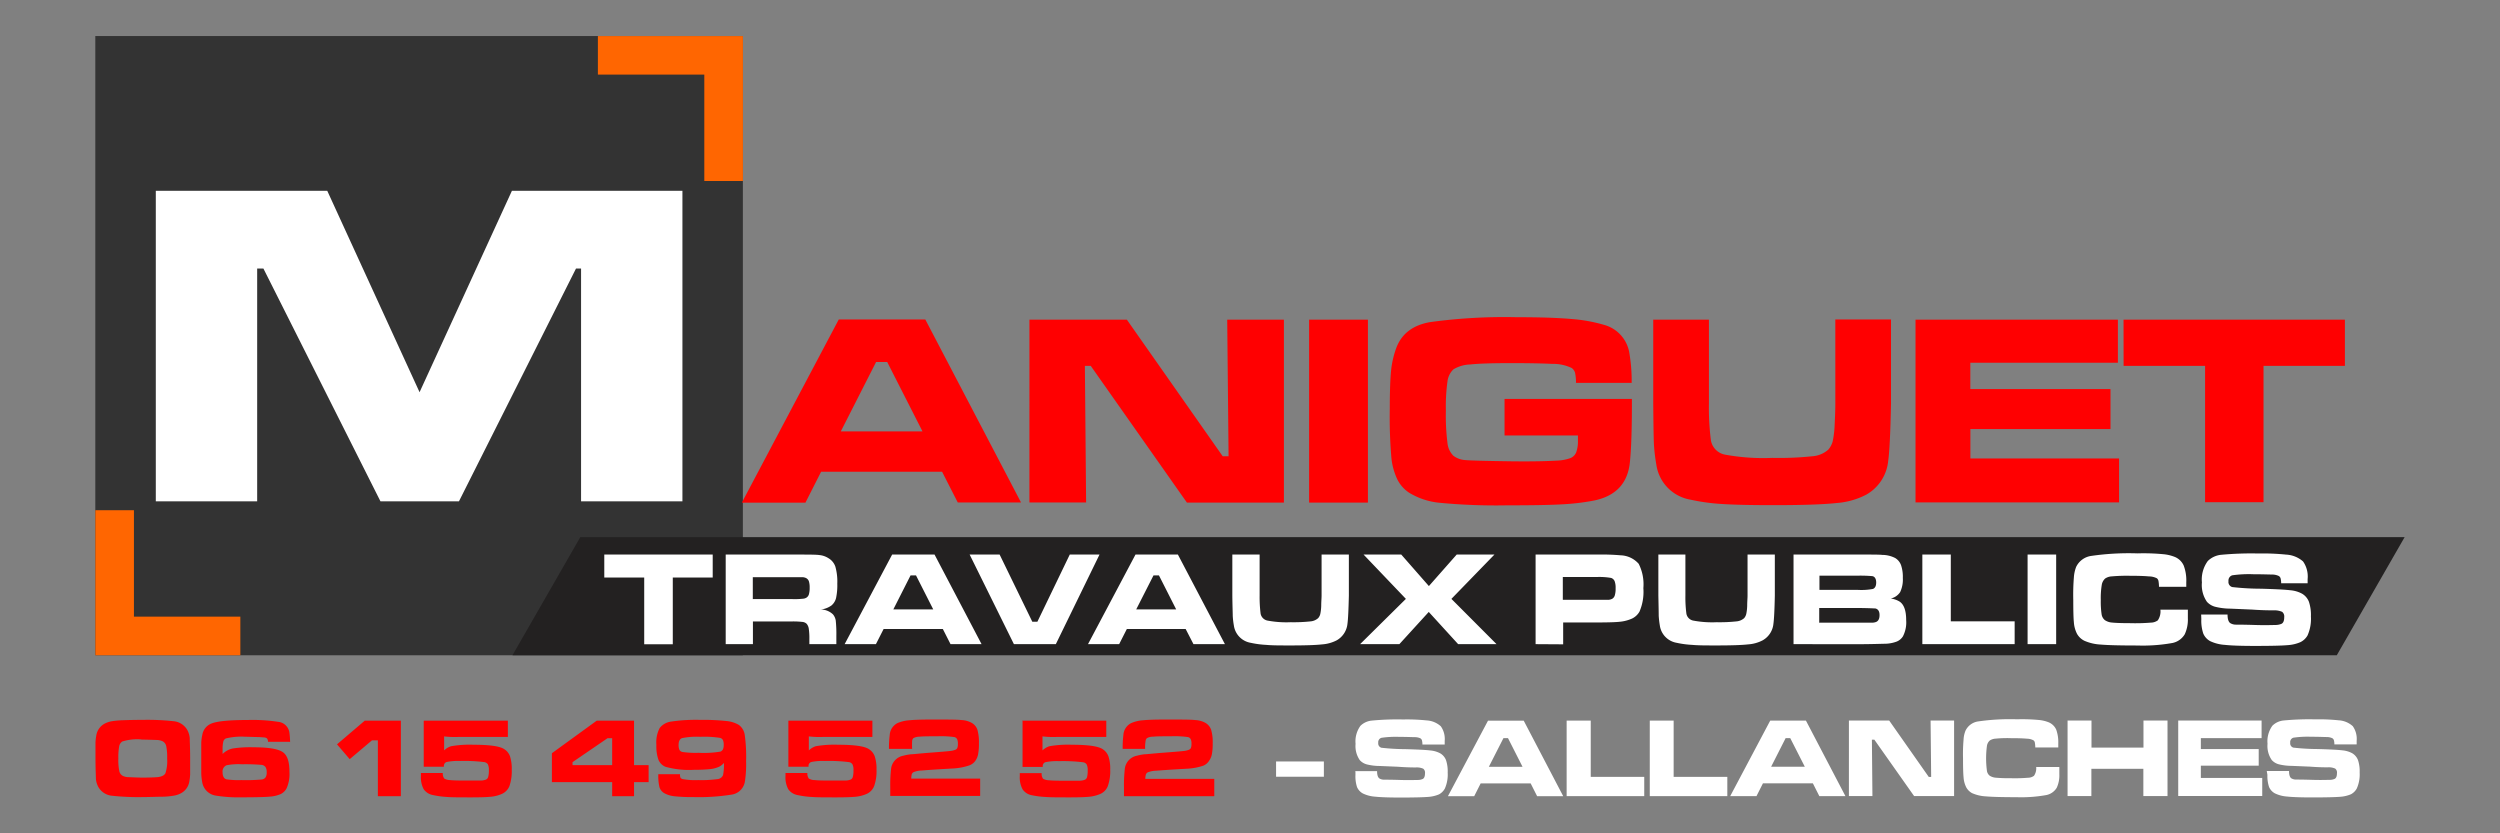
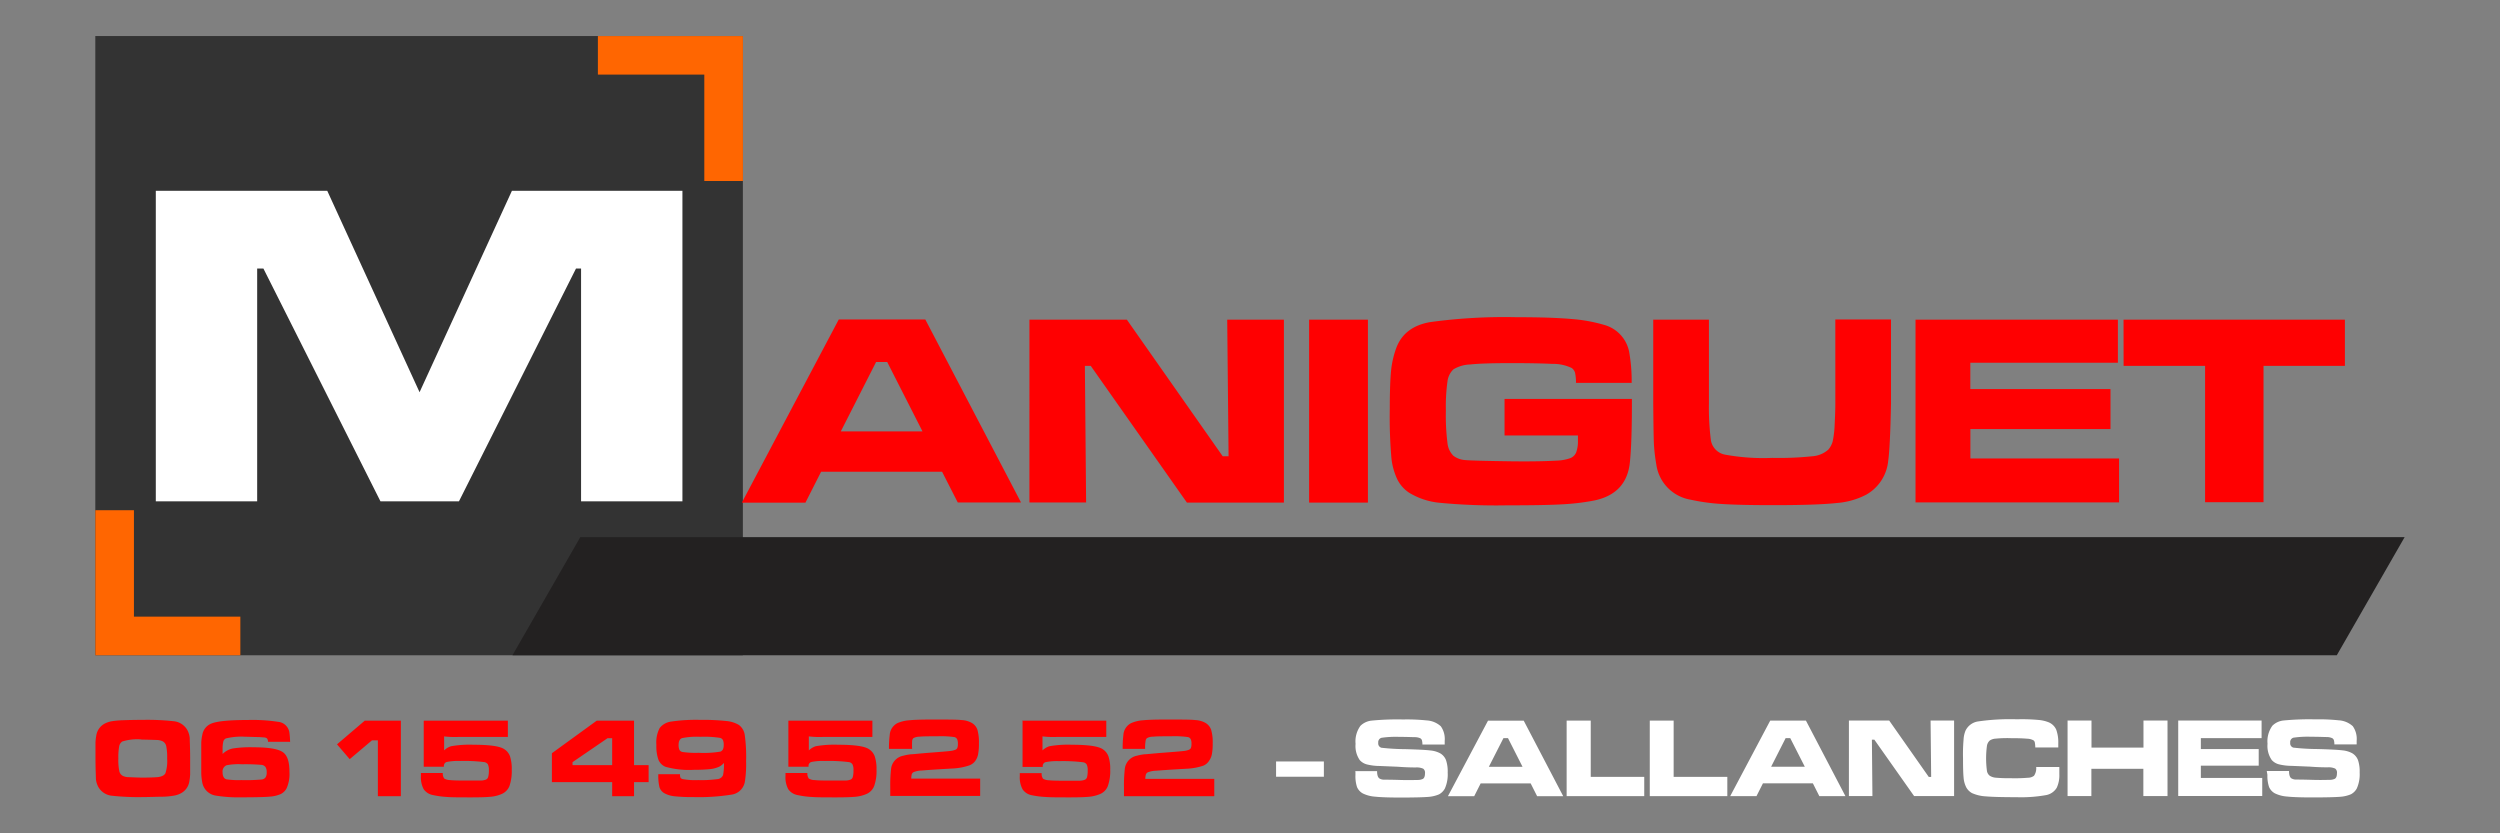
<svg xmlns="http://www.w3.org/2000/svg" width="425.21" height="141.73" viewBox="0 0 425.21 141.73">
  <rect x="0" y="0" width="425.21" height="141.73" fill="#808080" stroke="none" />
  <defs>
    <style>
      .cls-1, .cls-4 {
        fill: rgba(0,0,0,0);
      }

      .cls-2 {
        fill: none;
      }

      .cls-3 {
        clip-path: url(#clip-path);
      }

      .cls-4, .cls-6, .cls-7, .cls-8, .cls-9 {
        fill-rule: evenodd;
      }

      .cls-5 {
        fill: #333;
      }

      .cls-6 {
        fill: #ff0001;
      }

      .cls-7 {
        fill: #fff;
      }

      .cls-8 {
        fill: #232121;
      }

      .cls-9 {
        fill: #ff6601;
      }
    </style>
    <clipPath id="clip-path">
-       <rect id="Rectangle_3" data-name="Rectangle 3" class="cls-1" width="425.2" height="141.73" transform="translate(0.29 0.28)" />
-     </clipPath>
+       </clipPath>
  </defs>
  <g id="logo" transform="translate(-0.28 -0.28)">
-     <rect id="Rectangle_1" data-name="Rectangle 1" class="cls-2" width="425.2" height="141.73" transform="translate(0.28 0.28)" />
    <rect id="Rectangle_2" data-name="Rectangle 2" class="cls-2" width="425.2" height="141.73" transform="translate(0.28 0.28)" />
    <g id="Groupe_1" data-name="Groupe 1" class="cls-3">
      <path id="Tracé_1" data-name="Tracé 1" class="cls-4" d="M208.35,226.77,633.54,368.5m0-141.73L208.35,368.5" transform="translate(-208.06 -226.49)" />
    </g>
    <rect id="Rectangle_4" data-name="Rectangle 4" class="cls-5" width="110.14" height="105.32" transform="translate(16.49 6.41)" />
    <path id="Tracé_2" data-name="Tracé 2" class="cls-6" d="M232.62,349.21a40.688,40.688,0,0,1,5.18.22,3,3,0,0,1,2.39,1.49,3.48,3.48,0,0,1,.42,1.38c0,.51.07,1.66.07,3.47v2.71a8.42,8.42,0,0,1-.13,1.15,2.75,2.75,0,0,1-1.47,2.08,3.809,3.809,0,0,1-1.18.39,12.929,12.929,0,0,1-1.93.18c-1,0-2.11.06-3.32.06a40.873,40.873,0,0,1-5.19-.22,3,3,0,0,1-2.39-1.49,3.58,3.58,0,0,1-.42-1.39c0-.52-.07-1.73-.07-3.64v-2.55a8.127,8.127,0,0,1,.13-1.13,2.75,2.75,0,0,1,1.47-2.09,4.09,4.09,0,0,1,1.18-.39,14.745,14.745,0,0,1,1.93-.17q1.47-.06,3.33-.06Zm-.23,3.33a8.421,8.421,0,0,0-3.26.35,1.23,1.23,0,0,0-.52.84,10,10,0,0,0-.14,2,9.76,9.76,0,0,0,.16,2.2,1.2,1.2,0,0,0,.65.83,2.56,2.56,0,0,0,.77.19c.3,0,1.07.05,2.32.08,1.59,0,2.52-.06,2.76-.08.71-.08,1.16-.3,1.35-.68a6.631,6.631,0,0,0,.29-2.48,9.329,9.329,0,0,0-.16-2.13,1.22,1.22,0,0,0-.65-.83,2.831,2.831,0,0,0-.81-.2c-.31,0-1.23-.05-2.76-.07Zm25.2.4h-3.67a.77.77,0,0,0-.2-.6,1,1,0,0,0-.37-.14l-1-.07c-.86,0-1.61-.05-2.27-.05a11.171,11.171,0,0,0-3.3.28.79.79,0,0,0-.46.54,5.62,5.62,0,0,0-.12,1.39c0,.17,0,.42,0,.72a3.45,3.45,0,0,1,1.7-.93,19.338,19.338,0,0,1,3.5-.21c2.53,0,4.18.26,5,.8s1.17,1.66,1.17,3.38a6,6,0,0,1-.47,2.77,2.28,2.28,0,0,1-1,1,5.49,5.49,0,0,1-1.81.44q-1.24.12-4.86.12a23.662,23.662,0,0,1-4.33-.28,2.77,2.77,0,0,1-2.36-2.25,10.8,10.8,0,0,1-.17-1.54c0-.58,0-1.56,0-2.92v-2.31a7.9,7.9,0,0,1,.18-1.33,2.5,2.5,0,0,1,1.5-1.9c1-.42,3.08-.62,6.24-.62a28.81,28.81,0,0,1,5.15.31,2.14,2.14,0,0,1,1.91,1.76,12.462,12.462,0,0,1,.13,1.68Zm-8.1,3.82a10.451,10.451,0,0,0-2.62.17,1.13,1.13,0,0,0-.67,1.18,1.71,1.71,0,0,0,.17.83.8.8,0,0,0,.53.39,14.358,14.358,0,0,0,2.48.12,30.19,30.19,0,0,0,3.37-.09,1,1,0,0,0,.73-.33,1.47,1.47,0,0,0,.22-.9,1.57,1.57,0,0,0-.21-.91,1,1,0,0,0-.7-.36,31.679,31.679,0,0,0-3.3-.1Zm20.84-7.42h6.19v12.85h-3.91v-9.5h-1l-3.79,3.2-2.16-2.52,4.69-4Zm10.12,0h14.27v2.77h-8.35a15.111,15.111,0,0,1-2.49-.09v2.38a2.91,2.91,0,0,1,1.19-.71,18.171,18.171,0,0,1,3.81-.25c2.71,0,4.45.24,5.21.74a2.42,2.42,0,0,1,1,1.24,7,7,0,0,1,.29,2.23,7.82,7.82,0,0,1-.39,2.81,2.47,2.47,0,0,1-1.33,1.36,6.089,6.089,0,0,1-1.79.46c-.68.07-1.78.11-3.27.11-2,0-3.37,0-4.25-.07A14.532,14.532,0,0,1,282,362a2.46,2.46,0,0,1-1.6-1,4.34,4.34,0,0,1-.47-2.25q0-.15,0-.51h3.72a1.5,1.5,0,0,0,.24.94,2,2,0,0,0,1,.27c.52.06,1.38.08,2.56.08h2.63a2.691,2.691,0,0,0,.88-.15.68.68,0,0,0,.41-.46,4,4,0,0,0,.12-1.15,2.18,2.18,0,0,0-.17-1,.92.92,0,0,0-.64-.38,27,27,0,0,0-4.06-.19,9.594,9.594,0,0,0-2.24.16.66.66,0,0,0-.54.66v.16h-3.43V349.4Zm38.21,7.57v2.89h-2.48v2.39h-3.72V359.8H302.21v-4.92l7.63-5.54h6.34v7.57Zm-6.2,0v-4.58h-.79l-5.95,4.07v.51Zm7.83,1.54H324a.879.879,0,0,0,0,.15,1.07,1.07,0,0,0,.1.48.67.67,0,0,0,.35.2,11.7,11.7,0,0,0,2.66.17,19.761,19.761,0,0,0,3.21-.16,1.13,1.13,0,0,0,1-.69,9.091,9.091,0,0,0,.15-2.07,2.68,2.68,0,0,1-.82.65,5.108,5.108,0,0,1-1.57.41,25.147,25.147,0,0,1-2.64.11,14.92,14.92,0,0,1-4.91-.51,2.17,2.17,0,0,1-1.2-1.2,6.87,6.87,0,0,1-.35-2.54,5.26,5.26,0,0,1,.57-2.87,3,3,0,0,1,2-1.09,28.536,28.536,0,0,1,4.85-.28,37.619,37.619,0,0,1,4.45.19,5.079,5.079,0,0,1,2.16.67,2.57,2.57,0,0,1,1,1.7,27.2,27.2,0,0,1,.23,4.48,19,19,0,0,1-.22,3.54,2.68,2.68,0,0,1-2.3,2.14,35.321,35.321,0,0,1-6.49.41,27.763,27.763,0,0,1-3.2-.14,4.489,4.489,0,0,1-1.7-.52,1.83,1.83,0,0,1-.82-1,8.14,8.14,0,0,1-.2-2.21Zm7.16-6.36a12.611,12.611,0,0,0-3.1.22c-.39.14-.59.53-.59,1.15a2,2,0,0,0,.14.85.76.76,0,0,0,.52.36,15.578,15.578,0,0,0,2.75.14,17.514,17.514,0,0,0,3.69-.2.81.81,0,0,0,.44-.39,1.82,1.82,0,0,0,.13-.79,1.76,1.76,0,0,0-.14-.8.76.76,0,0,0-.49-.36A17.352,17.352,0,0,0,327.45,352.09Zm15-2.75h14.27v2.77H348.4a15.108,15.108,0,0,1-2.49-.09v2.38a3,3,0,0,1,1.18-.71,18.353,18.353,0,0,1,3.82-.25c2.71,0,4.45.24,5.21.74a2.45,2.45,0,0,1,1,1.24,6.7,6.7,0,0,1,.3,2.23,7.571,7.571,0,0,1-.4,2.81,2.42,2.42,0,0,1-1.32,1.36,6.08,6.08,0,0,1-1.8.46c-.68.07-1.77.11-3.26.11-2,0-3.38,0-4.25-.07A14.671,14.671,0,0,1,344,362a2.46,2.46,0,0,1-1.59-1,4.24,4.24,0,0,1-.47-2.25v-.51h3.72a1.5,1.5,0,0,0,.24.94,1.9,1.9,0,0,0,1,.27c.53.06,1.39.08,2.57.08h2.63a2.691,2.691,0,0,0,.88-.15.68.68,0,0,0,.41-.46,4,4,0,0,0,.11-1.15,2.05,2.05,0,0,0-.17-1,.87.87,0,0,0-.63-.38,27.106,27.106,0,0,0-4.06-.19,9.529,9.529,0,0,0-2.24.16.66.66,0,0,0-.54.66v.16h-3.43V349.4Zm20.89,4.8h-3.8a17.1,17.1,0,0,1,.13-2.37,2.43,2.43,0,0,1,1.29-2,6,6,0,0,1,2-.49c.86-.09,2.15-.13,3.89-.13,2.61,0,4.29,0,5,.09a3.92,3.92,0,0,1,1.73.46,2.17,2.17,0,0,1,1,1.18,7.83,7.83,0,0,1,.26,2.33,9.439,9.439,0,0,1-.13,1.79,2.79,2.79,0,0,1-.43,1.1,2.17,2.17,0,0,1-1.1.86,10.359,10.359,0,0,1-2.83.52c-2.68.15-4.42.27-5.2.34a4.141,4.141,0,0,0-1.43.28.72.72,0,0,0-.3.34,3.12,3.12,0,0,0-.09.76h11.72v2.95H359.76v-1.47a25.239,25.239,0,0,1,.14-3.16,2.57,2.57,0,0,1,2.1-2.22,8.72,8.72,0,0,1,1.27-.24c.39,0,1.51-.14,3.37-.28s2.88-.23,3.21-.27a3.542,3.542,0,0,0,.85-.17.72.72,0,0,0,.45-.32,1.79,1.79,0,0,0,.11-.73,1.75,1.75,0,0,0-.13-.8.72.72,0,0,0-.45-.35,16.081,16.081,0,0,0-2.94-.14c-1.44,0-2.45,0-3,.07a2.08,2.08,0,0,0-1.06.26.78.78,0,0,0-.2.45,12.4,12.4,0,0,0,0,1.36Zm18.85-4.8H396.5v2.77h-8.35a15.349,15.349,0,0,1-2.5-.09v2.38a3,3,0,0,1,1.19-.71,18.24,18.24,0,0,1,3.81-.25c2.72,0,4.45.24,5.22.74a2.45,2.45,0,0,1,1,1.24,6.7,6.7,0,0,1,.3,2.23,7.79,7.79,0,0,1-.4,2.81,2.42,2.42,0,0,1-1.32,1.36,6.239,6.239,0,0,1-1.8.46c-.68.07-1.77.11-3.27.11-1.95,0-3.37,0-4.25-.07a14.7,14.7,0,0,1-2.27-.29,2.43,2.43,0,0,1-1.59-1,4.23,4.23,0,0,1-.48-2.25v-.51h3.72a1.45,1.45,0,0,0,.23.94,2,2,0,0,0,1,.27c.53.06,1.38.08,2.57.08h2.63a2.63,2.63,0,0,0,.87-.15.69.69,0,0,0,.42-.46,4.44,4.44,0,0,0,.11-1.15,2.18,2.18,0,0,0-.17-1,.87.87,0,0,0-.63-.38,27.2,27.2,0,0,0-4.06-.19,9.641,9.641,0,0,0-2.25.16.66.66,0,0,0-.54.66v.16h-3.43v-7.78Zm20.89,4.8h-3.79a17.432,17.432,0,0,1,.12-2.37,2.44,2.44,0,0,1,1.3-2,6,6,0,0,1,2-.49c.86-.09,2.16-.13,3.89-.13,2.62,0,4.29,0,5,.09a3.92,3.92,0,0,1,1.73.46,2.2,2.2,0,0,1,1,1.18,7.451,7.451,0,0,1,.27,2.33,9.439,9.439,0,0,1-.13,1.79,2.79,2.79,0,0,1-.44,1.1,2.15,2.15,0,0,1-1.03.9,10.371,10.371,0,0,1-2.84.52c-2.68.15-4.41.27-5.19.34a4,4,0,0,0-1.43.28.72.72,0,0,0-.3.34,3,3,0,0,0-.1.76h11.73v2.95H399.51v-1.47a25.239,25.239,0,0,1,.14-3.16,2.57,2.57,0,0,1,2.08-2.26,8.485,8.485,0,0,1,1.27-.24c.38,0,1.51-.14,3.37-.28s2.87-.23,3.21-.27a3.35,3.35,0,0,0,.84-.17.75.75,0,0,0,.46-.32,1.79,1.79,0,0,0,.11-.73,1.75,1.75,0,0,0-.13-.8.72.72,0,0,0-.45-.35,16.229,16.229,0,0,0-2.95-.14c-1.44,0-2.44,0-3,.07a2,2,0,0,0-1.06.26.79.79,0,0,0-.21.45,6.441,6.441,0,0,0-.08,1.36Z" transform="translate(-208.06 -226.49)" />
    <path id="Tracé_3" data-name="Tracé 3" class="cls-7" d="M425.41,356.28h8.1v2.6h-8.13v-2.6Zm13.37,1.65h3.78c0,.64.13,1.05.39,1.24a1.54,1.54,0,0,0,.73.21c.3,0,1.23,0,2.81.05s2.65,0,3,0a2.089,2.089,0,0,0,.79-.15c.28-.11.43-.44.43-1a.83.83,0,0,0-.31-.77,2.681,2.681,0,0,0-1.24-.21c-.48,0-1.51,0-3.07-.12l-3.12-.13a8.94,8.94,0,0,1-2.16-.27,2.45,2.45,0,0,1-1.19-.72,4.2,4.2,0,0,1-.72-2.77,4.51,4.51,0,0,1,.83-3.07,3.18,3.18,0,0,1,1.94-.89,45.365,45.365,0,0,1,5.31-.19,32.668,32.668,0,0,1,4,.16,3.91,3.91,0,0,1,2.42,1,3.75,3.75,0,0,1,.66,2.49v.61h-3.79a2.62,2.62,0,0,0-.09-.74.6.6,0,0,0-.27-.32,2.29,2.29,0,0,0-.9-.19c-.43,0-1.33-.05-2.71-.05a16.541,16.541,0,0,0-3,.16.78.78,0,0,0-.54.86.75.75,0,0,0,.54.83,39,39,0,0,0,4.15.24c2.07.06,3.46.13,4.16.22a4.359,4.359,0,0,1,1.67.48,2.28,2.28,0,0,1,1,1.16,6,6,0,0,1,.29,2.13,5.87,5.87,0,0,1-.48,2.7,2.44,2.44,0,0,1-1,1,5.72,5.72,0,0,1-1.84.43c-.85.07-2.43.11-4.74.11-1.93,0-3.35-.05-4.28-.15a5.69,5.69,0,0,1-2.08-.54,2.24,2.24,0,0,1-1-1.09,5.9,5.9,0,0,1-.27-2.06v-.61Zm31,4.26-1.1-2.18h-8.5l-1.1,2.18h-4.47l6.82-12.85h6.07l6.72,12.85Zm-2.48-5-2.47-4.87h-.78l-2.48,4.87Zm7.5-7.86h4.1v9.57H488v3.28H474.8V349.34Zm14.14,0H493v9.57h9.13v3.28H488.94V349.34Zm28.84,12.85-1.1-2.18h-8.49l-1.1,2.18h-4.47l6.81-12.85h6.07l6.72,12.85Zm-2.47-5-2.48-4.87h-.78l-2.47,4.87Zm7.5-7.86h6.85l6.73,9.59h.41l-.1-9.59h4v12.85h-6.8l-6.76-9.59h-.42l.09,9.59h-4V349.34Zm31.88,7.9h3.91v1.21a5,5,0,0,1-.44,2.32,2.68,2.68,0,0,1-1.91,1.27,23.86,23.86,0,0,1-4.91.34c-2.45,0-4.19-.05-5.23-.14a6.58,6.58,0,0,1-2.35-.55,2.439,2.439,0,0,1-1-1,4.449,4.449,0,0,1-.45-1.71c-.06-.58-.09-1.63-.09-3.16a28.843,28.843,0,0,1,.09-3.21,4.61,4.61,0,0,1,.33-1.54,2.83,2.83,0,0,1,2.17-1.58,38.081,38.081,0,0,1,6.61-.36,30.5,30.5,0,0,1,3.61.11,6,6,0,0,1,1.8.42,2.44,2.44,0,0,1,1.24,1.23,6.371,6.371,0,0,1,.35,2.39v.64h-3.91a5.09,5.09,0,0,0-.08-.85.61.61,0,0,0-.21-.35,2.389,2.389,0,0,0-1.14-.29q-.91-.09-2.76-.09a19.893,19.893,0,0,0-2.55.08,2,2,0,0,0-1,.32,1.54,1.54,0,0,0-.49.95,16.169,16.169,0,0,0,0,4.17,1.31,1.31,0,0,0,.47.86,2.19,2.19,0,0,0,1,.34,23.992,23.992,0,0,0,2.54.09,26.437,26.437,0,0,0,3-.08,1.72,1.72,0,0,0,1-.33,2.26,2.26,0,0,0,.37-1.52Zm5.28-7.9h4.1v4.6h8.84v-4.6H577v12.85h-4.11v-4.64h-8.84v4.64H560V349.34Zm18.85,0H593v3H582.67v1.85h9.84V357h-9.84v2.08h10.44v3.08H578.82V349.34Zm15.06,8.59h3.79c0,.64.12,1.05.39,1.24a1.54,1.54,0,0,0,.73.21c.29,0,1.23,0,2.81.05s2.65,0,3,0a2.09,2.09,0,0,0,.79-.15c.28-.11.43-.44.43-1a.83.83,0,0,0-.31-.77,2.68,2.68,0,0,0-1.24-.21c-.48,0-1.51,0-3.07-.12l-3.12-.13a9.111,9.111,0,0,1-2.17-.27,2.47,2.47,0,0,1-1.18-.72,4.2,4.2,0,0,1-.72-2.77,4.51,4.51,0,0,1,.83-3.07,3.15,3.15,0,0,1,1.93-.89,45.7,45.7,0,0,1,5.32-.19,32.68,32.68,0,0,1,4,.16,3.93,3.93,0,0,1,2.42,1,3.75,3.75,0,0,1,.66,2.49v.61h-3.79a2.619,2.619,0,0,0-.09-.74.619.619,0,0,0-.28-.32,2.23,2.23,0,0,0-.89-.19c-.43,0-1.33-.05-2.71-.05a16.541,16.541,0,0,0-3,.16.78.78,0,0,0-.54.86.75.75,0,0,0,.54.83,38.991,38.991,0,0,0,4.15.24c2.07.06,3.46.13,4.16.22a4.359,4.359,0,0,1,1.67.48,2.33,2.33,0,0,1,1,1.16,6,6,0,0,1,.29,2.13,5.87,5.87,0,0,1-.48,2.7,2.41,2.41,0,0,1-1,1,5.649,5.649,0,0,1-1.83.43c-.85.07-2.43.11-4.74.11-1.93,0-3.36-.05-4.28-.15a5.691,5.691,0,0,1-2.08-.54,2.24,2.24,0,0,1-1-1.09,5.86,5.86,0,0,1-.28-2.06Z" transform="translate(-208.06 -226.49)" />
    <path id="Tracé_4" data-name="Tracé 4" class="cls-8" d="M409.27,91.64H98.98L87.44,111.73H397.73Z" />
-     <path id="Tracé_5" data-name="Tracé 5" class="cls-7" d="M311.12,321.09h18.44V325h-6.79v11.35h-4.86V325h-6.79v-3.89Zm20.65,15.24V321.09H343c2.63,0,4.2,0,4.73.09a3.46,3.46,0,0,1,1.5.52,2.66,2.66,0,0,1,1.19,1.44,9.357,9.357,0,0,1,.33,2.9,10.332,10.332,0,0,1-.21,2.45,2.4,2.4,0,0,1-.77,1.25,3.79,3.79,0,0,1-1.85.7,3,3,0,0,1,2.1.83,2.19,2.19,0,0,1,.47,1.06,22.006,22.006,0,0,1,.1,2.59v1.41H346v-.81a11,11,0,0,0-.1-1.81,1.67,1.67,0,0,0-.35-.83,1.21,1.21,0,0,0-.71-.33,14.3,14.3,0,0,0-1.89-.08H336.4v3.86Zm4.64-7.67h6.53a13.2,13.2,0,0,0,2-.06,1.24,1.24,0,0,0,.56-.18,1,1,0,0,0,.42-.56,3.911,3.911,0,0,0,.13-1.13,3.47,3.47,0,0,0-.14-1.12,1,1,0,0,0-.49-.53,1.59,1.59,0,0,0-.58-.14h-8.46v3.75Zm33.6,7.67-1.31-2.58H358.63l-1.31,2.58H352l8.08-15.24h7.21l8,15.24Zm-2.94-5.91-2.93-5.78h-.93l-2.93,5.78Zm6.19-9.33,7.53,15.24h7.13l7.43-15.24h-5.06l-5.51,11.43h-.86l-5.56-11.43Zm38.07,15.24L410,333.75H400l-1.31,2.58h-5.3l8.08-15.24h7.21l8,15.24Zm-2.94-5.91-2.93-5.78h-.93l-2.94,5.78Zm9.55-9.33h4.64v7a22.936,22.936,0,0,0,.17,3.06,1.48,1.48,0,0,0,1.16,1.17,17.351,17.351,0,0,0,3.95.28,27.187,27.187,0,0,0,3.35-.14,2.22,2.22,0,0,0,1.32-.55,1.61,1.61,0,0,0,.37-.71,7.851,7.851,0,0,0,.16-1.42c0-.69.06-1.25.06-1.69v-7h4.64v7c-.06,2.44-.13,4-.24,4.78a3.64,3.64,0,0,1-1.83,2.81,6.34,6.34,0,0,1-2.49.69q-1.6.18-5.28.18c-1.84,0-3.26,0-4.26-.1a15.913,15.913,0,0,1-2.6-.35,3.47,3.47,0,0,1-2.86-2.95,13.578,13.578,0,0,1-.19-1.64c0-.49-.05-1.63-.07-3.42v-7Zm22.38,0h6.35l4.7,5.36,4.73-5.36h6.42l-7.32,7.54,7.68,7.7h-6.53l-5-5.48-5,5.48h-6.68l7.79-7.7-7.2-7.54Zm29.2,15.24V321.09H480a38.668,38.668,0,0,1,4,.13,4.27,4.27,0,0,1,3.06,1.45,7.73,7.73,0,0,1,.79,4.13,8.51,8.51,0,0,1-.66,4,2.89,2.89,0,0,1-1.25,1.17,6.661,6.661,0,0,1-2.19.56c-.66.07-1.9.11-3.7.11h-5.84v3.72Zm4.64-7.54h7.77a1.64,1.64,0,0,0,.63-.18A1,1,0,0,0,483,328a4,4,0,0,0,.13-1.2,3.151,3.151,0,0,0-.17-1.19,1,1,0,0,0-.58-.54,11.54,11.54,0,0,0-2.43-.16h-5.8v3.88Zm16.23-7.7H495v7a21.253,21.253,0,0,0,.17,3.06,1.46,1.46,0,0,0,1.15,1.17,17.4,17.4,0,0,0,4,.28,27,27,0,0,0,3.34-.14,2.26,2.26,0,0,0,1.33-.55,1.711,1.711,0,0,0,.36-.71,7.848,7.848,0,0,0,.16-1.42c0-.69.06-1.25.06-1.69v-7h4.64v7c-.05,2.44-.13,4-.24,4.78a3.62,3.62,0,0,1-1.83,2.81,6.24,6.24,0,0,1-2.48.69c-1.08.12-2.84.18-5.29.18-1.84,0-3.26,0-4.25-.1a16,16,0,0,1-2.61-.35,3.47,3.47,0,0,1-2.86-2.95,15.952,15.952,0,0,1-.19-1.64q0-.74-.06-3.42v-7Zm23,15.24V321.09h10.94c2.33,0,3.71,0,4.15.06a4.86,4.86,0,0,1,2.2.53,2.36,2.36,0,0,1,1,1.22,6.21,6.21,0,0,1,.3,2.16,5,5,0,0,1-.45,2.41,2.59,2.59,0,0,1-1.6,1.1,3.81,3.81,0,0,1,1.5.52c.75.5,1.12,1.54,1.12,3.15A5.19,5.19,0,0,1,532,335a2.25,2.25,0,0,1-1.06.89,5.929,5.929,0,0,1-1.89.37c-.52,0-2.07.07-4.62.08Zm4.41-9.23h6.54a10.66,10.66,0,0,0,2.56-.16c.36-.15.55-.51.55-1.1s-.22-1-.66-1.08a23.328,23.328,0,0,0-2.45-.08H517.8v2.42Zm0,5.58h8.98a2,2,0,0,0,.64-.12q.6-.24.6-1.17c0-.64-.23-1-.69-1.13-.17,0-1.16-.07-3-.08h-6.57v2.54Zm17.48-11.59h4.86v11.36H551v3.88H535.3V321.09Zm17.91,0h4.87v15.24H553.2V321.09Zm22.63,9.37h4.64v1.44a5.94,5.94,0,0,1-.53,2.75,3.17,3.17,0,0,1-2.26,1.51,28.619,28.619,0,0,1-5.83.4q-4.35,0-6.2-.16a7.94,7.94,0,0,1-2.79-.65,2.93,2.93,0,0,1-1.24-1.17,5.091,5.091,0,0,1-.54-2c-.07-.69-.1-1.95-.1-3.75a37.36,37.36,0,0,1,.1-3.82,6.068,6.068,0,0,1,.39-1.82,3.36,3.36,0,0,1,2.58-1.87,44.457,44.457,0,0,1,7.84-.43,35.982,35.982,0,0,1,4.28.13,7,7,0,0,1,2.14.5,2.85,2.85,0,0,1,1.46,1.46,7.19,7.19,0,0,1,.43,2.84v.75h-4.64a6.386,6.386,0,0,0-.09-1,.85.85,0,0,0-.25-.43,2.94,2.94,0,0,0-1.35-.33c-.73-.07-1.82-.11-3.29-.11a28.923,28.923,0,0,0-3,.1,2.24,2.24,0,0,0-1.18.37,1.87,1.87,0,0,0-.58,1.12,13.819,13.819,0,0,0-.16,2.52,14.809,14.809,0,0,0,.14,2.44,1.58,1.58,0,0,0,.56,1,2.51,2.51,0,0,0,1.25.41c.56.06,1.57.1,3,.1a32.394,32.394,0,0,0,3.55-.09,2.06,2.06,0,0,0,1.2-.39,2.7,2.7,0,0,0,.44-1.81Zm6.9.83h4.49c0,.75.15,1.24.46,1.46a1.82,1.82,0,0,0,.86.26c.36,0,1.47,0,3.34.06s3.14,0,3.54,0a2.73,2.73,0,0,0,.93-.18c.34-.14.51-.52.51-1.15a1,1,0,0,0-.36-.91,3.361,3.361,0,0,0-1.48-.25c-.57,0-1.78,0-3.63-.13l-3.71-.16a10.889,10.889,0,0,1-2.57-.32,2.87,2.87,0,0,1-1.4-.85,5,5,0,0,1-.85-3.29,5.31,5.31,0,0,1,1-3.64,3.76,3.76,0,0,1,2.29-1.06,55.562,55.562,0,0,1,6.31-.22,38.8,38.8,0,0,1,4.72.19,4.72,4.72,0,0,1,2.88,1.16,4.45,4.45,0,0,1,.78,3v.71h-4.5a3.393,3.393,0,0,0-.11-.87.67.67,0,0,0-.33-.38,2.65,2.65,0,0,0-1.06-.23c-.5,0-1.58-.05-3.21-.05a20,20,0,0,0-3.61.18.93.93,0,0,0-.64,1,.89.89,0,0,0,.64,1,44.247,44.247,0,0,0,4.92.28c2.46.07,4.11.16,4.94.26a5.11,5.11,0,0,1,2,.58,2.74,2.74,0,0,1,1.18,1.38,7.128,7.128,0,0,1,.34,2.51,7,7,0,0,1-.57,3.21,2.82,2.82,0,0,1-1.22,1.15,6.531,6.531,0,0,1-2.18.51c-1,.09-2.87.13-5.61.13-2.29,0-4-.06-5.08-.18a6.809,6.809,0,0,1-2.47-.63,2.64,2.64,0,0,1-1.18-1.3,6.842,6.842,0,0,1-.33-2.45Z" transform="translate(-208.06 -226.49)" />
    <path id="Tracé_6" data-name="Tracé 6" class="cls-9" d="M120.07,31.07V12.97h-18.1V6.41h24.67V31.07Z" />
    <path id="Tracé_7" data-name="Tracé 7" class="cls-7" d="M26.78,32.73H55.94l15.7,34.26L87.35,32.73h29V85.55H99.11V45.95h-.86L78.34,85.55H64.99L45.08,45.95H44.02v39.6H26.78Z" />
    <path id="Tracé_8" data-name="Tracé 8" class="cls-9" d="M23.06,87.06v18.1h18.1v6.57H16.5V87.06Z" />
    <path id="Tracé_9" data-name="Tracé 9" class="cls-6" d="M371.24,312.23,368.57,307H348l-2.67,5.27H334.51L351,281.11h14.72L382,312.23Zm-6-12.09-6-11.8h-1.89l-6,11.8Zm18.16-19H400l16.3,23.23h1l-.23-23.23h9.64v31.12H410.22L393.86,289h-1l.21,23.23h-9.64V281.11Zm47.63,0H441v31.12H431V281.11Zm33.2,13.48H485.9v.84q0,6.6-.34,9.92-.54,5.38-6.09,6.52a38.728,38.728,0,0,1-5.48.65c-2.06.12-5.19.17-9.42.17a100.314,100.314,0,0,1-11.32-.43,12.15,12.15,0,0,1-5.26-1.73,5.86,5.86,0,0,1-2-2.28,11.279,11.279,0,0,1-1-3.67,81.8,81.8,0,0,1-.27-8.38c0-2.84.08-5,.22-6.42a15.732,15.732,0,0,1,.89-3.87q1.35-3.6,5.72-4.38a92.83,92.83,0,0,1,14.68-.84q5.88,0,9.29.3a26.7,26.7,0,0,1,5.63,1,5.92,5.92,0,0,1,4.32,4.81,28.092,28.092,0,0,1,.39,5.06h-9.47a7.482,7.482,0,0,0-.17-1.76,1.5,1.5,0,0,0-.56-.77,7.35,7.35,0,0,0-3.33-.7c-1.6-.08-3.9-.13-6.92-.13q-4.9,0-7,.23a5.89,5.89,0,0,0-2.88.84,3.43,3.43,0,0,0-1,2.07,30.843,30.843,0,0,0-.27,4.94,37.13,37.13,0,0,0,.27,5.48,3.53,3.53,0,0,0,1,2.19,3.7,3.7,0,0,0,2,.74c.83.08,3.43.15,7.84.21s6.91-.07,7.84-.12a7.55,7.55,0,0,0,2.22-.42,1.77,1.77,0,0,0,1-1,5.4,5.4,0,0,0,.29-2v-.86H464.24v-6.21Zm25.25-13.48H499v14.31a43.821,43.821,0,0,0,.34,6.23,3,3,0,0,0,2.36,2.41,36.178,36.178,0,0,0,8.07.56,54.609,54.609,0,0,0,6.84-.28,4.56,4.56,0,0,0,2.7-1.13,3.54,3.54,0,0,0,.75-1.44,17.052,17.052,0,0,0,.33-2.9c.07-1.41.11-2.56.11-3.45V281.11h9.47v14.31q-.15,7.45-.48,9.76a7.41,7.41,0,0,1-3.74,5.73,13,13,0,0,1-5.08,1.42q-3.28.36-10.78.36-5.64,0-8.69-.2a33.887,33.887,0,0,1-5.31-.73,7.06,7.06,0,0,1-5.84-6,31.126,31.126,0,0,1-.4-3.35q-.075-1.5-.12-7v-14.3Zm44.65,0h34.43v7.33h-25.1v4.47H567.3v6.81H543.47v5h25.29v7.47H534.14V281.11Zm35.39,0h37.65V289H593.33v23.19h-9.94V289H569.53Z" transform="translate(-208.06 -226.49)" />
  </g>
</svg>